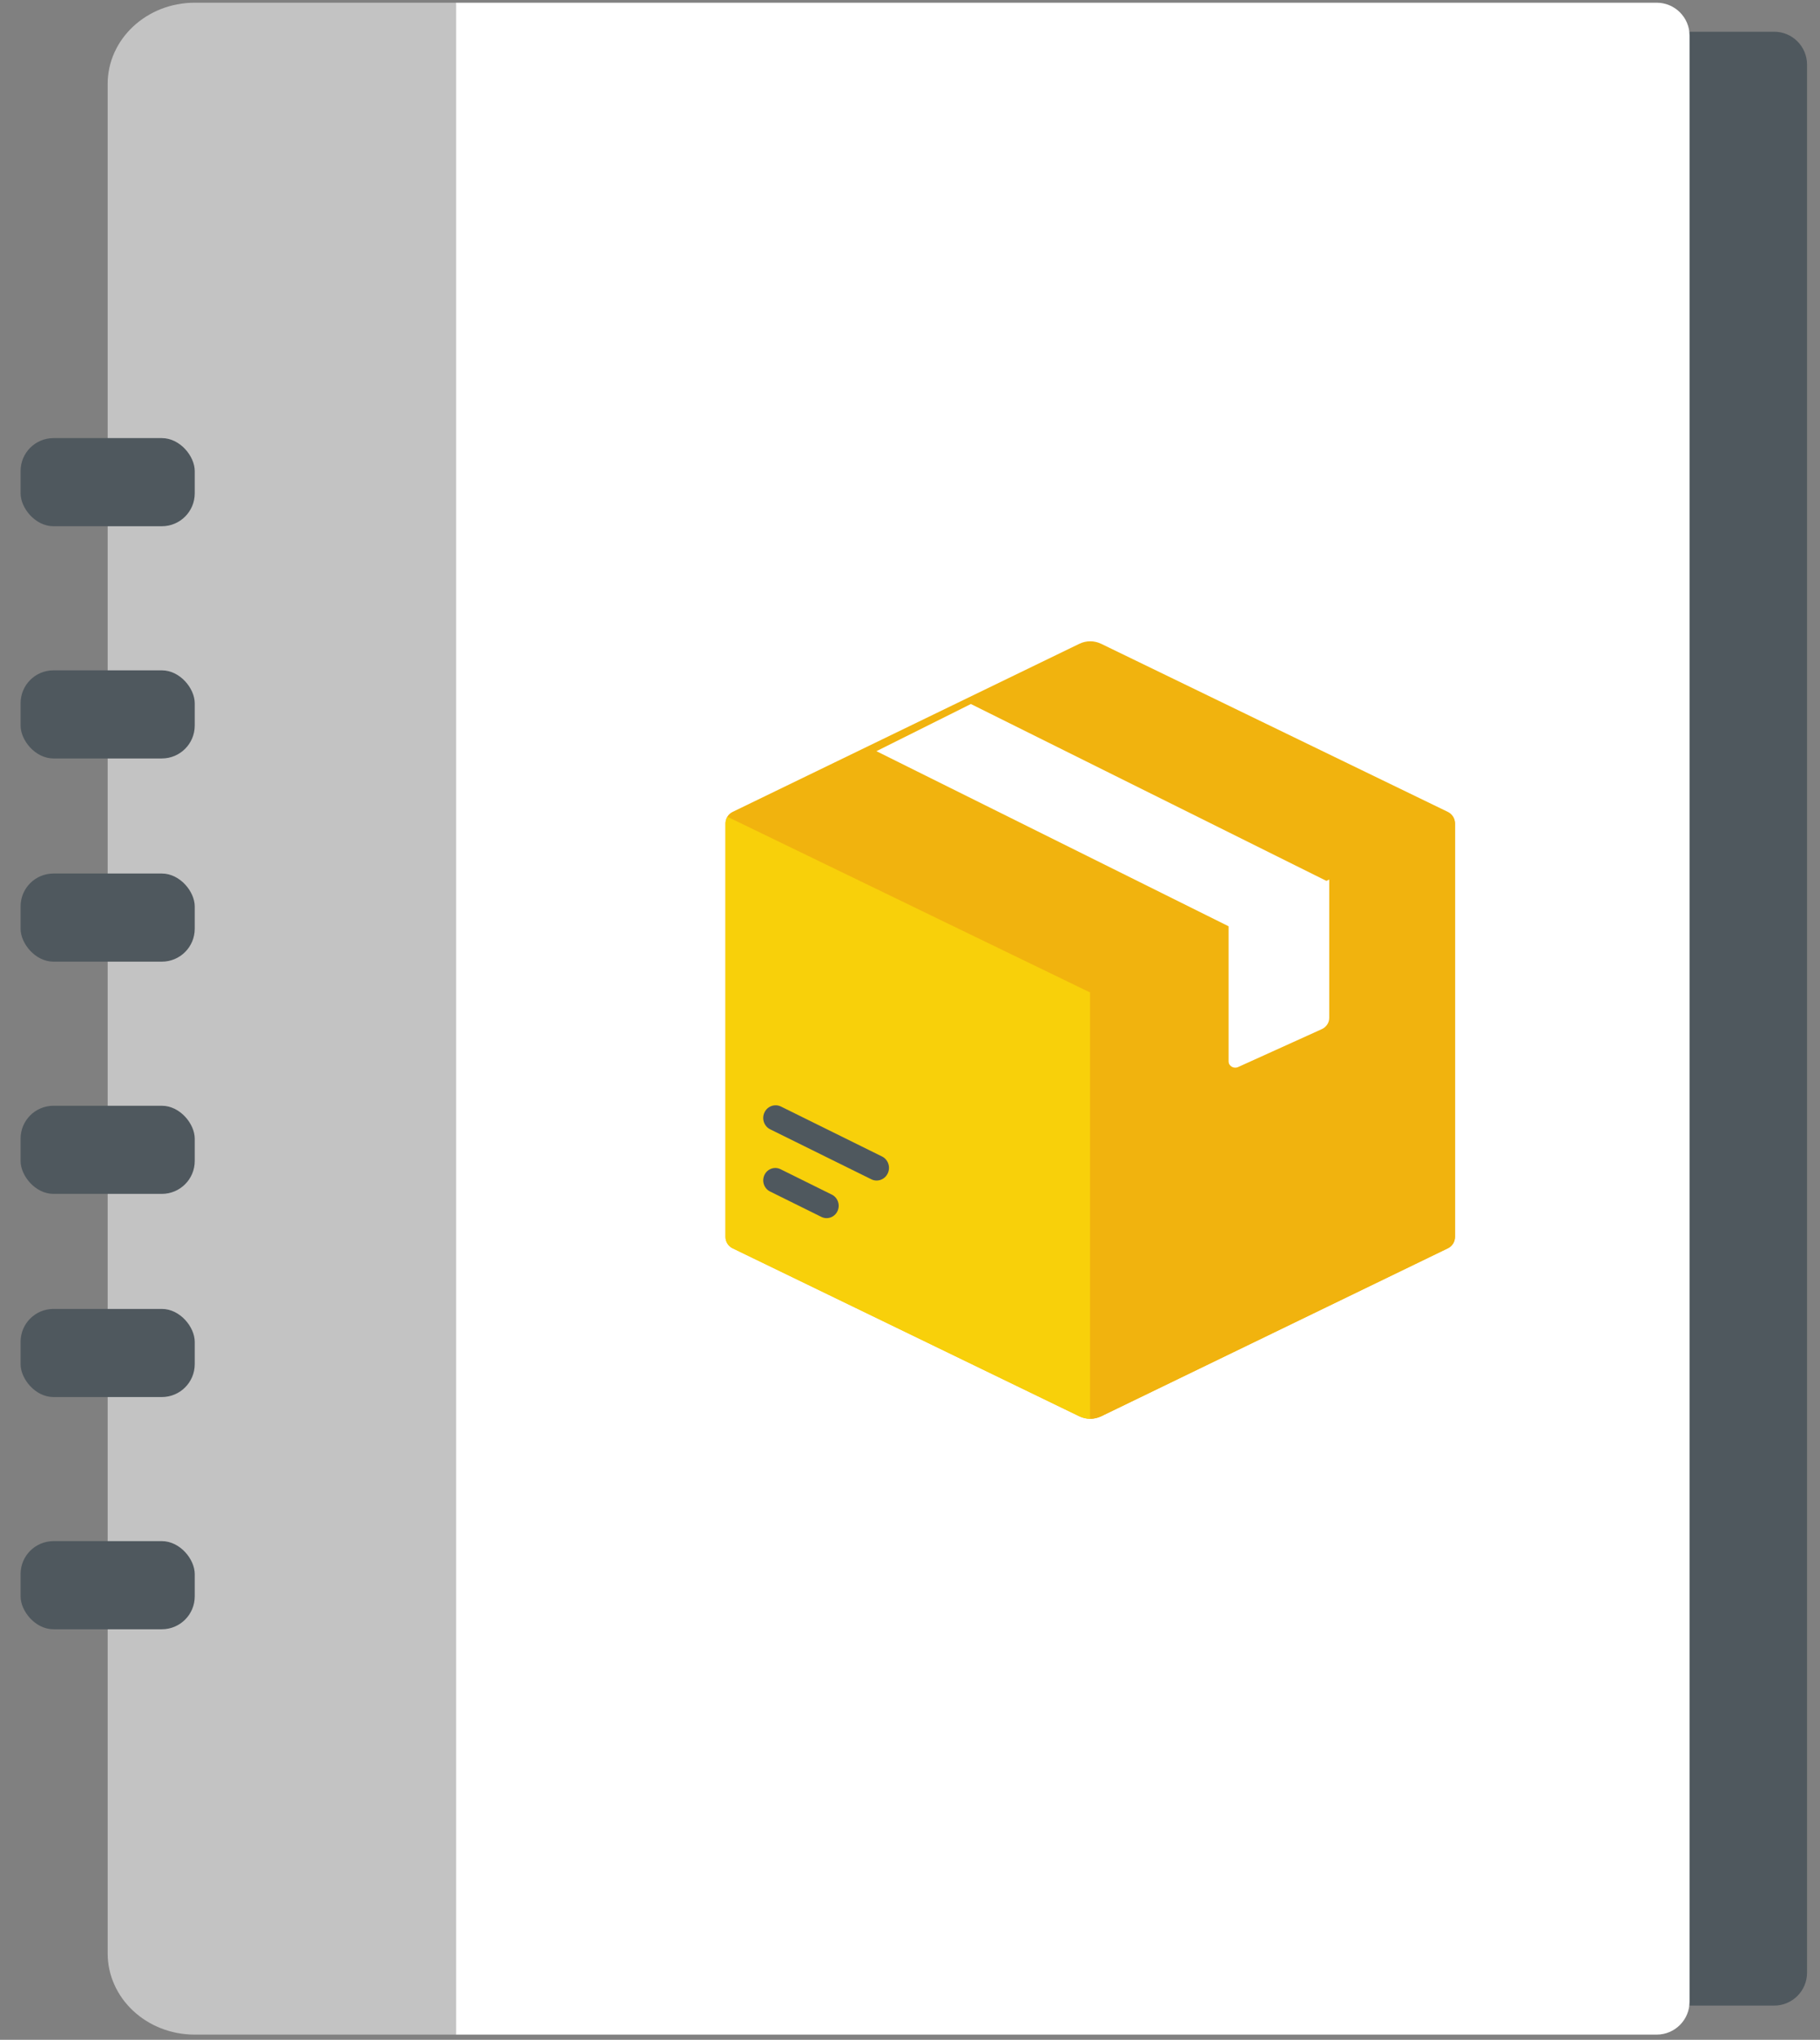
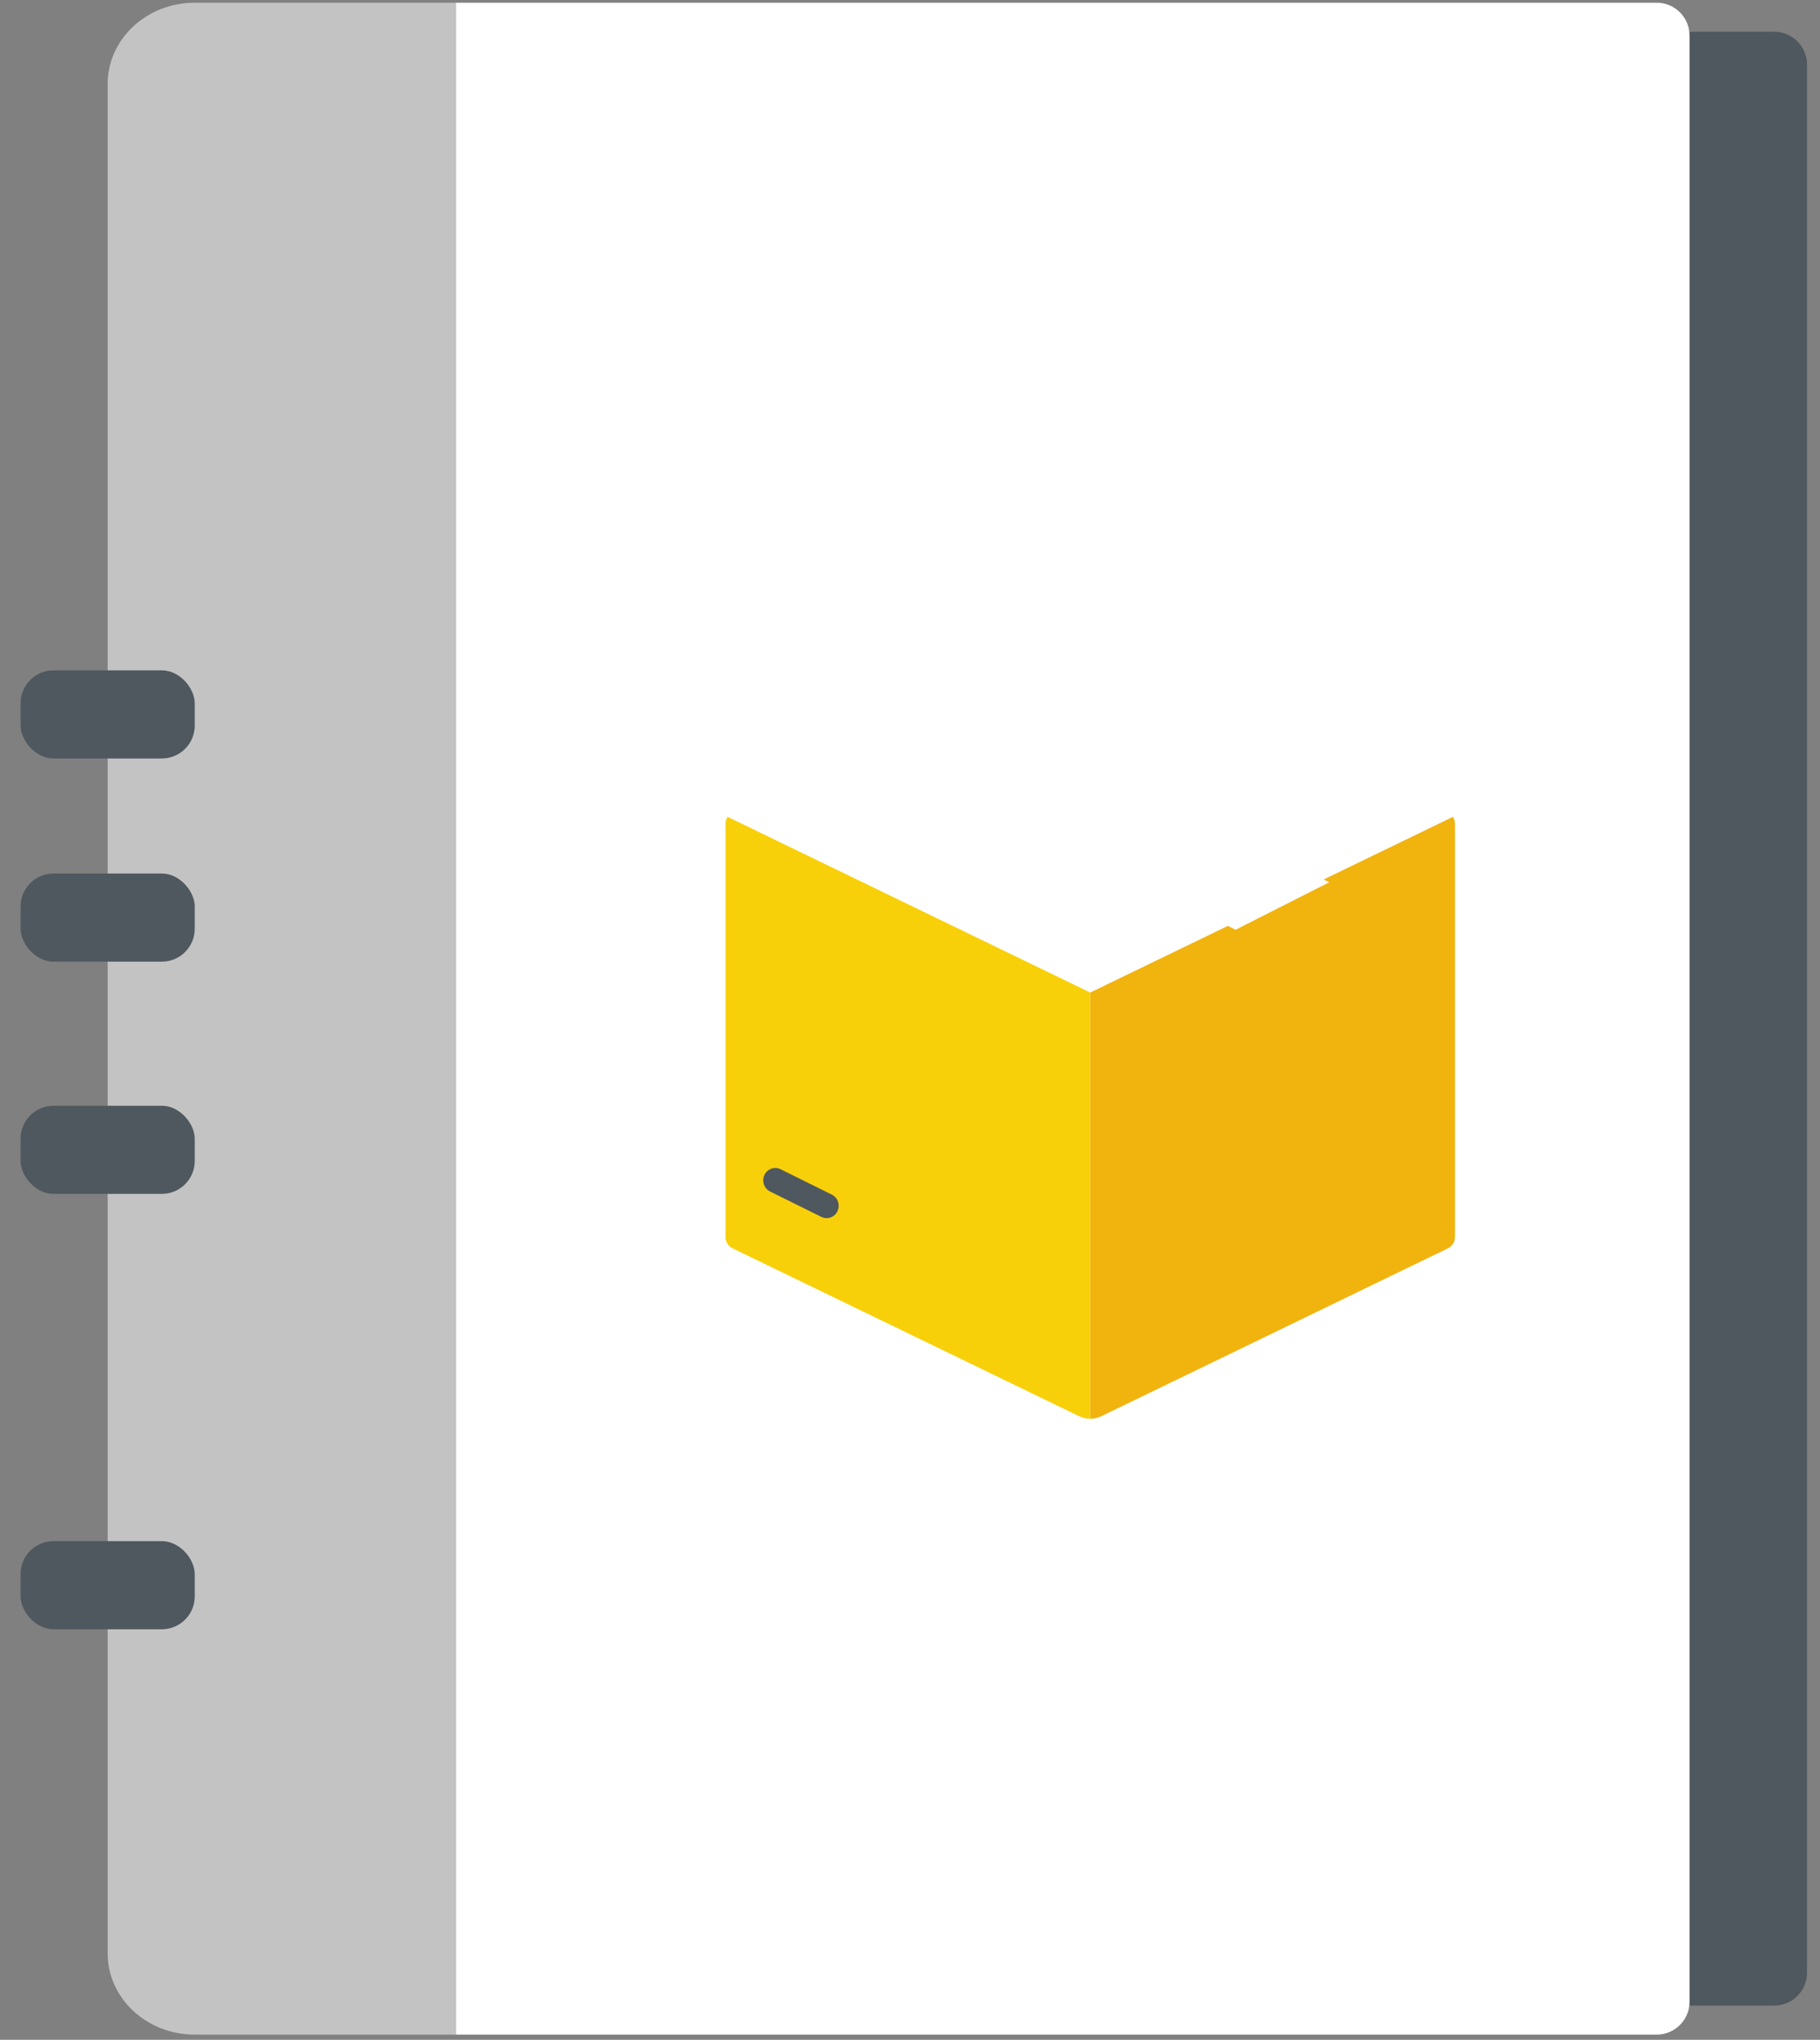
<svg xmlns="http://www.w3.org/2000/svg" width="58px" height="65px" viewBox="0 0 58 65" version="1.1">
  <rect x="0" y="0" width="58" height="65" fill="#808080" stroke="none" />
  <title>firview-resources-icon-Catalog@2x</title>
  <desc>Created with Sketch.</desc>
  <g id="firview-resources-icon-Catalog" stroke="none" stroke-width="1" fill="none" fill-rule="evenodd">
    <g transform="translate(-24, -8)" id="pdf-copy-5">
      <g>
        <g id="Group-8" transform="translate(24.656, 8.086)">
          <g id="718305" transform="translate(2.775, 0)" fill="#C3C3C3" fill-rule="nonzero">
            <path d="M11.1,64.749 L2.775,64.749 C1.242,64.749 0,63.59 0,62.159 L0,2.59 C0,1.16 1.242,0 2.775,0 L11.1,0 L11.1,64.749 Z" id="Path" />
          </g>
          <path d="M49.99,0.925 L30.723,63.824 L55.883,63.824 C56.461,63.824 56.931,63.355 56.931,62.776 L56.931,1.973 C56.931,1.394 56.461,0.925 55.883,0.925 L49.99,0.925 L49.99,0.925 Z" id="Path" fill="#4F585E" fill-rule="nonzero" />
          <path d="M13.875,2.12821769e-13 L52.139,2.12821769e-13 C52.717,2.12937458e-13 53.187,0.469 53.187,1.048 L53.187,63.701 C53.187,64.28 52.717,64.749 52.139,64.749 L13.875,64.749 L13.875,64.749 L13.875,2.12821769e-13 Z" id="Rectangle" fill="#FFFFFF" />
-           <rect id="Rectangle" fill="#4F585E" x="0" y="13.875" width="5.55" height="2.808" rx="1.048" />
          <rect id="Rectangle-Copy-7" fill="#4F585E" x="0" y="21.275" width="5.55" height="2.808" rx="1.048" />
          <rect id="Rectangle-Copy-13" fill="#4F585E" x="0" y="27.75" width="5.55" height="2.808" rx="1.048" />
          <rect id="Rectangle-Copy-14" fill="#4F585E" x="0" y="35.15" width="5.55" height="2.808" rx="1.048" />
-           <rect id="Rectangle-Copy-15" fill="#4F585E" x="0" y="41.624" width="5.55" height="2.808" rx="1.048" />
          <rect id="Rectangle-Copy-16" fill="#4F585E" x="0" y="49.024" width="5.55" height="2.808" rx="1.048" />
          <g id="679922" transform="translate(22.464, 20.35)" fill-rule="nonzero">
-             <path d="M11.275,0.08 L0.227,5.436 C0.088,5.503 0,5.644 0,5.798 L0,18.977 C0,19.131 0.088,19.272 0.227,19.339 L11.275,24.695 C11.496,24.802 11.752,24.802 11.973,24.695 L23.021,19.339 C23.16,19.272 23.248,19.131 23.248,18.977 L23.248,5.798 C23.248,5.644 23.16,5.503 23.021,5.436 L11.973,0.08 C11.752,-0.027 11.496,-0.027 11.275,0.08 Z" id="Path" fill="#F1B30E" />
            <path d="M0.067,5.594 C0.025,5.659 0,5.734 0,5.814 L0,18.982 C0,19.136 0.088,19.277 0.227,19.344 L11.275,24.695 C11.386,24.748 11.505,24.775 11.624,24.775 L11.624,11.192 L0.067,5.594 Z" id="Path" fill="#F8D00A" />
            <path d="M23.181,5.594 C23.224,5.659 23.248,5.734 23.248,5.814 L23.248,18.982 C23.248,19.136 23.16,19.277 23.021,19.344 L11.973,24.695 C11.862,24.748 11.743,24.775 11.624,24.775 L11.624,11.192 L23.181,5.594 Z" id="Path" fill="#F1B30E" />
            <path d="M3.223,18.381 C3.167,18.381 3.11,18.369 3.056,18.342 L1.42,17.532 C1.228,17.437 1.149,17.202 1.241,17.006 C1.333,16.81 1.563,16.728 1.754,16.822 L3.39,17.632 C3.581,17.727 3.661,17.963 3.569,18.159 C3.503,18.299 3.366,18.381 3.223,18.381 Z" id="Path" fill="#4F585E" />
-             <path d="M4.816,17.183 C4.759,17.183 4.7,17.17 4.645,17.142 L1.425,15.551 C1.229,15.455 1.147,15.213 1.242,15.013 C1.336,14.813 1.573,14.729 1.768,14.825 L4.988,16.416 C5.184,16.513 5.266,16.754 5.171,16.954 C5.104,17.099 4.963,17.183 4.816,17.183 Z" id="Path" fill="#4F585E" />
            <polygon id="Path" fill="#FFFFFF" points="19.24 7.679 7.82 1.998 4.81 3.501 16.255 9.191" />
-             <path d="M16.033,9.072 L16.033,13.387 C16.033,13.534 16.197,13.63 16.337,13.566 L19,12.36 C19.147,12.294 19.24,12.154 19.24,12.002 L19.24,7.592 L16.033,9.072 Z" id="Path" fill="#FFFFFF" />
          </g>
        </g>
      </g>
    </g>
  </g>
</svg>